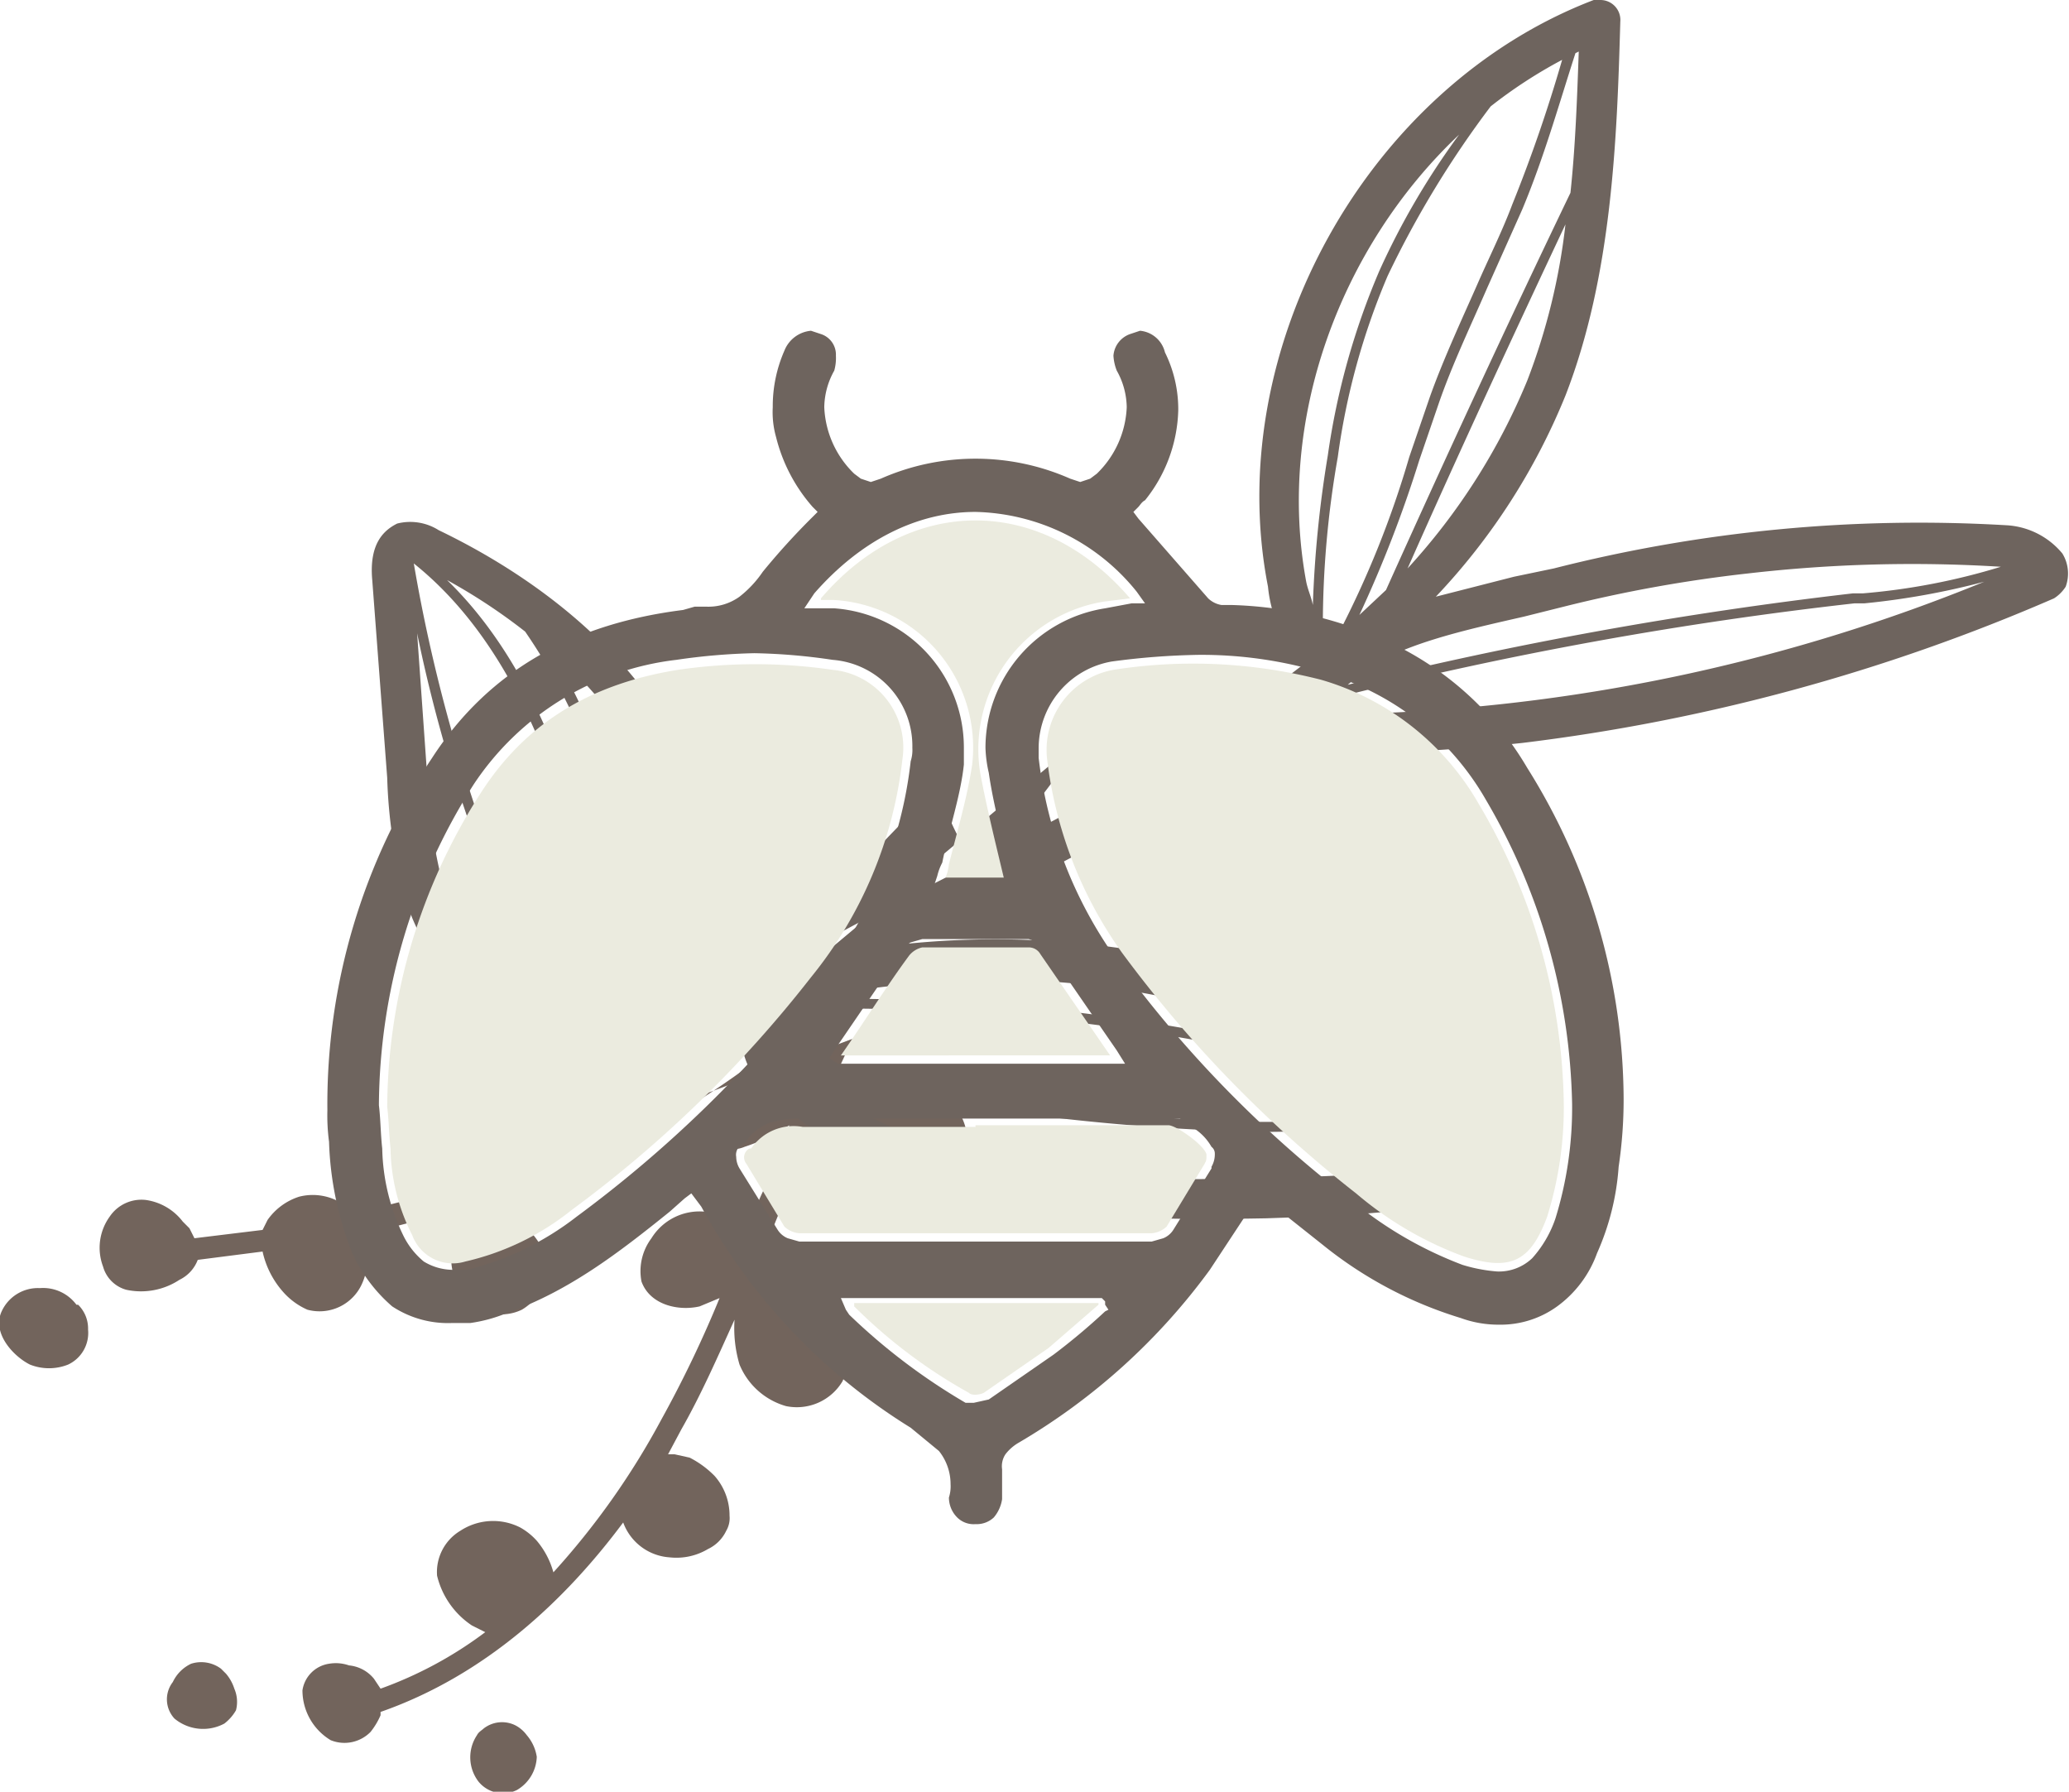
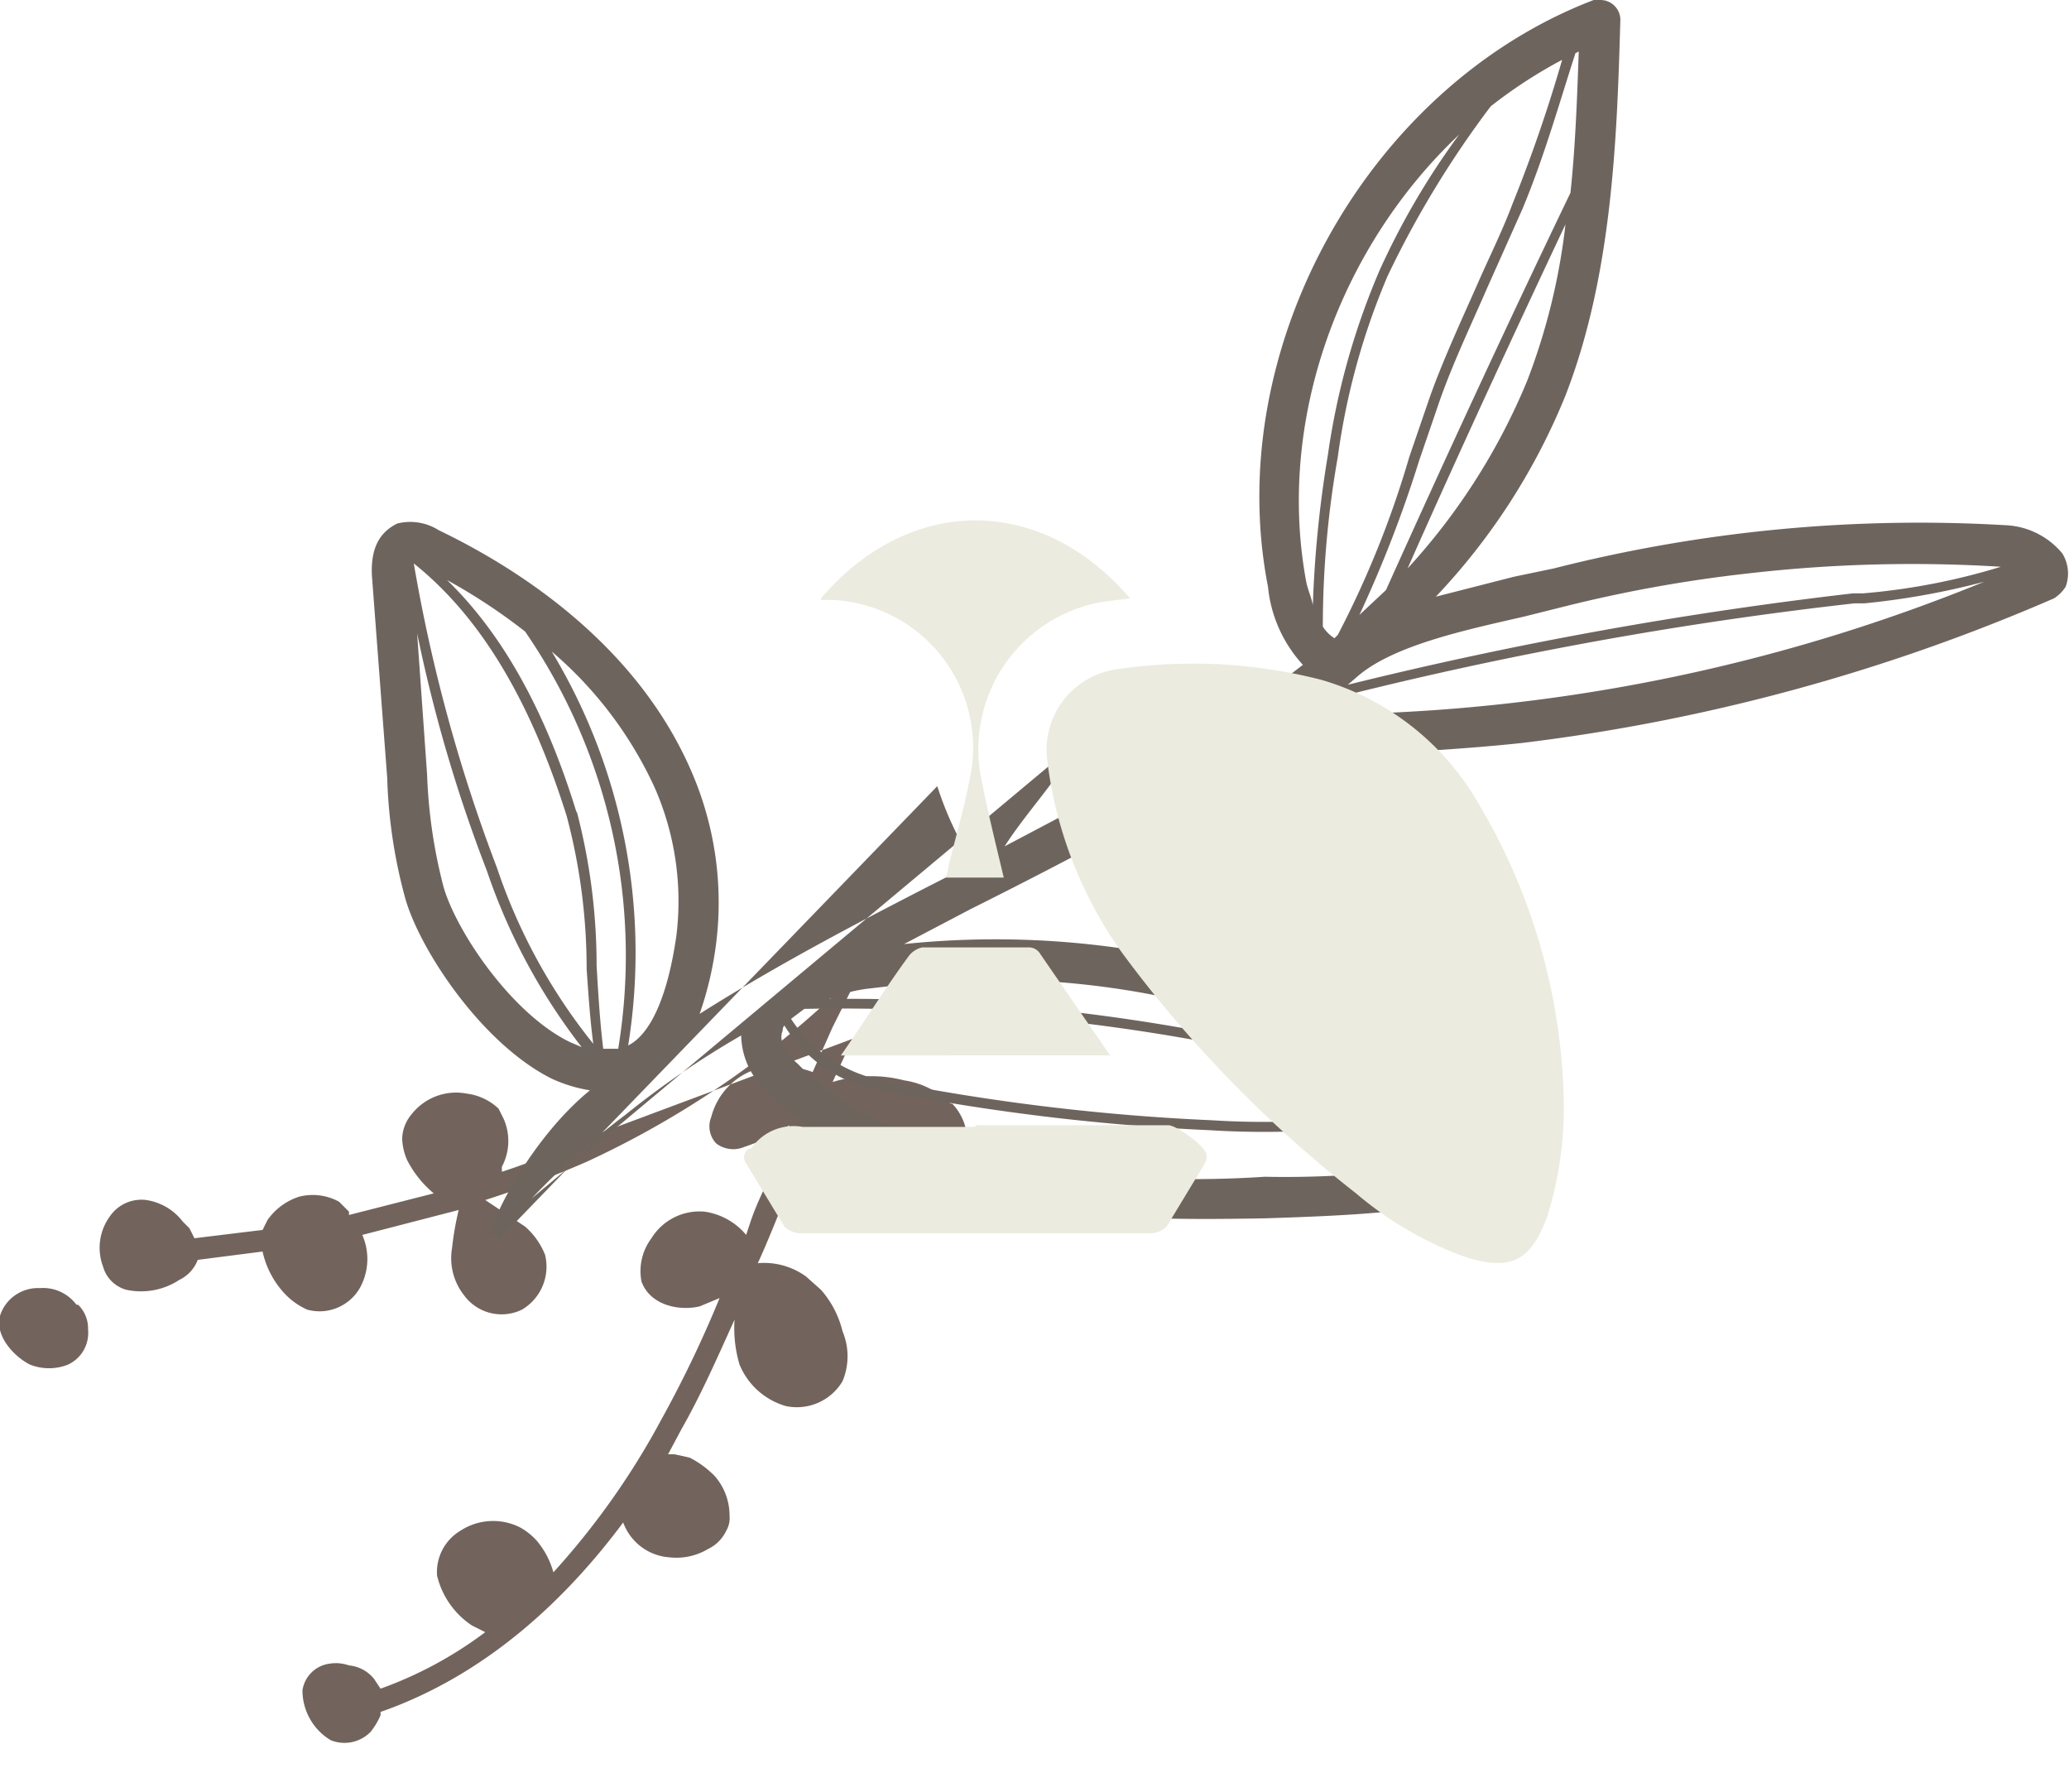
<svg xmlns="http://www.w3.org/2000/svg" id="Layer_1" data-name="Layer 1" viewBox="0 0 124.5 107.8">
  <title>icon-01</title>
  <path d="M36.1,69.7a35.2,35.2,0,0,1-4.5,1.8v-.3a3.3,3.3,0,0,0,.1-2.9l-.3-.6a3.4,3.4,0,0,0-1.9-.9A3.4,3.4,0,0,0,26.2,68a2.4,2.4,0,0,0-.6,1.5,3.5,3.5,0,0,0,.3,1.3,6.4,6.4,0,0,0,1.6,2l-5.1,1.3v-.2l-.6-.6a3.3,3.3,0,0,0-2.4-.3,3.7,3.7,0,0,0-1.9,1.4l-.3.6-4.1.5-.3-.6-.4-.4a3.4,3.4,0,0,0-2.2-1.3,2.3,2.3,0,0,0-2.2,1,3.2,3.2,0,0,0-.4,3,2,2,0,0,0,1.4,1.4,4.2,4.2,0,0,0,3.2-.6h0a2.2,2.2,0,0,0,1.1-1.2h0l3.9-.5a5.4,5.4,0,0,0,1.3,2.5h0a4.2,4.2,0,0,0,1.4,1,2.8,2.8,0,0,0,3.3-1.6,3.6,3.6,0,0,0,0-2.9l5.8-1.5H29a18.5,18.5,0,0,0-.4,2.3h0a3.6,3.6,0,0,0,.7,2.8,2.8,2.8,0,0,0,3.5.9,3,3,0,0,0,1.4-3.3A4.4,4.4,0,0,0,33,74.8l-2.4-1.6a63.7,63.7,0,0,0,6.1-2.3A56.2,56.2,0,0,0,53.3,59.2l-1.8,3.6-1.2,2.7a5.6,5.6,0,0,0-3.6-.1,4.1,4.1,0,0,0-2.5,2.8,1.5,1.5,0,0,0,.3,1.6,1.7,1.7,0,0,0,1.7.2,11.3,11.3,0,0,0,2.7-1.3c-.5,1.3-1,2.7-1.6,4s-.7,1.7-1,2.6a4,4,0,0,0-2.5-1.4,3.4,3.4,0,0,0-3.2,1.6,3.3,3.3,0,0,0-.6,2.6c.5,1.4,2.2,1.8,3.5,1.5l1.2-.5a69.7,69.7,0,0,1-3.5,7.3,45.9,45.9,0,0,1-6.5,9.2,5,5,0,0,0-1-1.9,3.9,3.9,0,0,0-1-.8,3.6,3.6,0,0,0-3.6.2,2.9,2.9,0,0,0-1.4,2.7,5,5,0,0,0,2.1,3l.8.4a23.9,23.9,0,0,1-6.3,3.4l-.4-.6a2.2,2.2,0,0,0-1.5-.8,2.4,2.4,0,0,0-1.2-.1,1.9,1.9,0,0,0-1.6,1.6,3.5,3.5,0,0,0,1.7,3,2.2,2.2,0,0,0,2.4-.5,4.4,4.4,0,0,0,.6-1V104c6.3-2.2,11.1-6.7,14.6-11.4a3.2,3.2,0,0,0,2.8,2.1,3.7,3.7,0,0,0,2.3-.5,2.3,2.3,0,0,0,1.1-1.1,1.5,1.5,0,0,0,.2-.9,3.6,3.6,0,0,0-.9-2.4,5.8,5.8,0,0,0-1.5-1.1l-.9-.2h-.4l.8-1.5c1.2-2.1,2.2-4.4,3.2-6.6a7.7,7.7,0,0,0,.3,2.7,4.3,4.3,0,0,0,2.8,2.5,3.2,3.2,0,0,0,3.4-1.5,3.9,3.9,0,0,0,0-3,5.9,5.9,0,0,0-1.3-2.5l-.9-.8A4.3,4.3,0,0,0,47,77c.6-1.3,1.1-2.6,1.6-3.8l2.1-5.4a1.4,1.4,0,0,1,.2.6l.5,1.2a12.7,12.7,0,0,0,1.8,2.7,4.8,4.8,0,0,0,1.1.9,3.7,3.7,0,0,0,3.1-.3,3.9,3.9,0,0,0,2.1-2.4,3.3,3.3,0,0,0-.8-3.1h-.1a5,5,0,0,0-2.8-1.4,7.9,7.9,0,0,0-4.3.1l1.2-2.6" transform="translate(-1.4 -1)" fill="#72645c" />
-   <path d="M30.5,105c-.1.1-.3.2-.4.4a2.4,2.4,0,0,0,.1,2.8,1.9,1.9,0,0,0,2.3.5,2.4,2.4,0,0,0,1.2-2,2.6,2.6,0,0,0-.6-1.3,2,2,0,0,0-.7-.6,1.8,1.8,0,0,0-1.9.2" transform="translate(-1.4 -1)" fill="#72645c" />
-   <path d="M15.5,102.6a2.6,2.6,0,0,0-.5-.9l-.3-.3a2,2,0,0,0-1.8-.3,2.3,2.3,0,0,0-1.1,1.1,1.7,1.7,0,0,0,.1,2.2,2.7,2.7,0,0,0,3,.3,2.7,2.7,0,0,0,.7-.8,2,2,0,0,0-.1-1.3" transform="translate(-1.4 -1)" fill="#72645c" />
  <path d="M6.7,80.9a2,2,0,0,0-.6-1.4H6a2.5,2.5,0,0,0-2.2-1,2.4,2.4,0,0,0-2.3,1.4c-.6,1.3.7,2.7,1.7,3.2a3.1,3.1,0,0,0,2.3,0,2.1,2.1,0,0,0,1.2-2.1" transform="translate(-1.4 -1)" fill="#72645c" />
  <path d="M33.4,73.1a44.4,44.4,0,0,1,5.6-5,54.3,54.3,0,0,1,7-4.8,4.6,4.6,0,0,0,1.6,3.4c3.7,3.7,9.1,5.6,13,6.4,5.6,1.3,11.4,1.3,17,1.2,2.9-.1,6-.2,9.1-.6a32.6,32.6,0,0,0,6.8-1.3,2,2,0,0,0,1.7-1.5,2.3,2.3,0,0,0-1-2.1,51.4,51.4,0,0,0-13.7-7.7,53.2,53.2,0,0,0-24.7-3.3l4-2.1c3.4-1.7,6.9-3.5,10.3-5.4A101.8,101.8,0,0,0,79.9,44c.5,1.5,2.4,2.4,4.8,2.3s5.5-.3,8.3-.6A115.1,115.1,0,0,0,125,37a2.3,2.3,0,0,0,.7-.7,2.3,2.3,0,0,0-.2-2,4.7,4.7,0,0,0-3.4-1.7,89.2,89.2,0,0,0-27.2,2.6l-2.4.5-4.7,1.2a38.7,38.7,0,0,0,7.8-12.1c2.8-7.2,3.1-15.4,3.3-22.5A1.2,1.2,0,0,0,97.7,1h-.4c-13.6,5.2-22.4,21-19.6,35.3A8.1,8.1,0,0,0,79.8,41a85.5,85.5,0,0,1-10.9,7.2L61.7,52h.1c1.4-2.2,3.3-4.1,4.5-6.4m-8.5,2.7a20,20,0,0,0,1.9,4.2l.3.5-1.3.6c-5.1,2.6-10.3,5.3-15.2,8.4a20.7,20.7,0,0,0,1-4.3A19.8,19.8,0,0,0,43,47.4c-3.2-7.4-10-12-15.2-14.5a3.2,3.2,0,0,0-2.5-.4c-.8.4-1.7,1.2-1.5,3.4l.9,11.9a30.7,30.7,0,0,0,1.1,7.3c.9,3.1,4.6,8.7,8.8,10.8a8.8,8.8,0,0,0,2.3.7c-4.3,3.5-7,10.1-5.6,8.6v.5M95.4,4.6a89.3,89.3,0,0,1-3,8.7c-.6,1.6-1.4,3.2-2.1,4.8s-2.1,4.6-2.9,6.9l-1.2,3.5a58.4,58.4,0,0,1-4.3,10.7l-.2.2a2.3,2.3,0,0,1-.7-.7,58.6,58.6,0,0,1,.9-10.2,42.1,42.1,0,0,1,3-10.9A59.1,59.1,0,0,1,91.1,7.4a28.7,28.7,0,0,1,4.3-2.8Zm1-.5c-.1,2.8-.2,5.7-.5,8.5-3.8,7.9-7.5,15.9-11.1,23.9L83.2,38a74.5,74.5,0,0,0,3.6-9.3L88,25.2c.8-2.3,1.9-4.6,2.9-6.9L93,13.6c1.3-3.1,2.2-6.3,3.2-9.4ZM84.6,43.9c-1.5,0-2.3-.4-2.5-.8v-.2A232.9,232.9,0,0,1,113,37.3h.6a45.4,45.4,0,0,0,7.2-1.3,107.3,107.3,0,0,1-36.2,7.9m8.5-5.8,2.4-.6a83.3,83.3,0,0,1,11.1-2,86.1,86.1,0,0,1,15.2-.4,39.3,39.3,0,0,1-8.3,1.6h-.6a242.2,242.2,0,0,0-30.4,5.5l.7-.6c2.2-1.8,6.4-2.7,9.9-3.5m.2-14.2a38.2,38.2,0,0,1-7.2,11.3c3.1-7,6.3-13.9,9.5-20.7a38,38,0,0,1-2.3,9.4ZM89.2,9.1a45.1,45.1,0,0,0-4.8,8.2,43.7,43.7,0,0,0-3.1,11.1,68.6,68.6,0,0,0-.9,9c-.1-.5-.3-.9-.4-1.4-1.8-9.7,2-20.1,9.2-26.9M49.8,61.7a120.6,120.6,0,0,1,37.3,5.2l1.5.9-5.6.4a50.6,50.6,0,0,1-8.7.2A130.6,130.6,0,0,1,54.5,66,8.5,8.5,0,0,1,49,62.3l.8-.6m34.7,3.9a116.6,116.6,0,0,0-33.2-4.5,9,9,0,0,1,2.2-.6l1.7-.2a50.6,50.6,0,0,1,24.4,3.1,30.6,30.6,0,0,1,4.9,2.2m-49-15.5a35.7,35.7,0,0,1,1.2,9.2c.1,1.4.2,3,.4,4.5a34.3,34.3,0,0,1-5.8-10.6,97.2,97.2,0,0,1-5-18.3c4,3.2,7,8.2,9.2,15.2Zm.6-.2c-1.9-6.2-4.5-10.8-7.8-14A34.6,34.6,0,0,1,33,39a34.4,34.4,0,0,1,5.6,25.1h-.9c-.2-1.6-.3-3.3-.4-5a36.5,36.5,0,0,0-1.2-9.3Zm4.7-1.5a17,17,0,0,1,1.3,8.9c-.5,3.5-1.5,5.9-2.9,6.6a35.1,35.1,0,0,0-4.6-23.7,23.8,23.8,0,0,1,6.2,8.2Zm-12.7,6a31,31,0,0,1-1-6.8l-.6-8.5a90,90,0,0,0,4.2,14.3A36.3,36.3,0,0,0,36.4,64l-.7-.3c-3.5-1.7-6.8-6.6-7.6-9.3ZM77.5,71.8a64.7,64.7,0,0,1-16.4-1c-3.6-.8-8.5-2.5-11.7-5.8-.6-.5-1.2-1.3-.9-2a.4.4,0,0,1,.1-.3,8.4,8.4,0,0,0,5.8,3.9A132.2,132.2,0,0,0,74.2,69a52.7,52.7,0,0,0,8.9-.2c2.1-.2,4.2-.4,6.4-.4a24.8,24.8,0,0,1,2.6,1.9,59.9,59.9,0,0,1-14.6,1.5Zm15.3-1.2.6-.8-.6,1.1a.4.4,0,0,0-.1-.3Z" transform="translate(-1.4 -1)" fill="#6e645e" />
-   <path d="M89.3,80.3a6.6,6.6,0,0,0,2.3.4,5.8,5.8,0,0,0,3.5-1.1,6.8,6.8,0,0,0,2.4-3.2,15.3,15.3,0,0,0,1.3-5.2,27.3,27.3,0,0,0,.3-4.1,37.7,37.7,0,0,0-5.8-19.9,18.9,18.9,0,0,0-8.6-7.7,24.2,24.2,0,0,0-9.2-2.1h-.6a1.5,1.5,0,0,1-.8-.4l-4.2-4.8-.3-.4.3-.3c.1-.1.2-.3.4-.4a9,9,0,0,0,2-5.4,7.7,7.7,0,0,0-.8-3.5A1.7,1.7,0,0,0,70,20.9l-.6.2a1.5,1.5,0,0,0-1,1.3,2.9,2.9,0,0,0,.2.9,4.6,4.6,0,0,1,.6,2.2,5.9,5.9,0,0,1-1.8,4l-.4.3-.6.2-.6-.2a14.1,14.1,0,0,0-11.4,0l-.6.2-.6-.2-.4-.3a5.9,5.9,0,0,1-1.8-4,4.6,4.6,0,0,1,.6-2.2,2.8,2.8,0,0,0,.1-.9,1.3,1.3,0,0,0-.9-1.3l-.6-.2a1.9,1.9,0,0,0-1.6,1.2,8.3,8.3,0,0,0-.7,3.4,5.5,5.5,0,0,0,.2,1.8,10,10,0,0,0,2.2,4.2l.3.3-.3.3a42.8,42.8,0,0,0-3,3.3,6.6,6.6,0,0,1-1.4,1.5,3.2,3.2,0,0,1-2,.6h-.7l-.7.2c-6.4.8-11.6,3.5-15.1,8.9a37.6,37.6,0,0,0-6.3,21.2,12.1,12.1,0,0,0,.1,1.9,19.6,19.6,0,0,0,1.4,6.7A9.4,9.4,0,0,0,25,79.6a6.1,6.1,0,0,0,3.6,1h1.1a9,9,0,0,0,2.2-.6c3.7-1.3,6.7-3.6,9.8-6.1l.9-.8.4-.3.3.4.3.4A35.8,35.8,0,0,0,56.2,86.9l1.7,1.4a3.2,3.2,0,0,1,.7,2,2.2,2.2,0,0,1-.1.8h0a1.7,1.7,0,0,0,.5,1.2,1.4,1.4,0,0,0,1.1.4,1.5,1.5,0,0,0,1.1-.4,2.2,2.2,0,0,0,.5-1.1V89.7h0v-.3a1.3,1.3,0,0,1,.2-.9,2.7,2.7,0,0,1,.8-.7A38.1,38.1,0,0,0,74.2,77.4l2.7-4.1.3-.5.4.4L81,75.9a24.6,24.6,0,0,0,8.3,4.4M50.4,36.7c2.8-3.2,6.2-4.9,9.7-4.9a12.8,12.8,0,0,1,9.7,4.8l.5.7h-.8l-1.6.3A8.5,8.5,0,0,0,60.7,46a7.7,7.7,0,0,0,.2,1.5c.3,2.1.9,4.1,1.3,6.2l.2.6H57.6l.2-.6a3.4,3.4,0,0,1,.3-.8c.4-2,1.1-4,1.3-5.9V46a8.4,8.4,0,0,0-7.8-8.4H49.8ZM63.3,57.5l.6.2a1,1,0,0,1,.5.4l4.2,6.1.5.8h-18l.5-.8,4.1-6c.2-.2.3-.4.5-.5l.7-.2h6.4M36.1,74.2a17.6,17.6,0,0,1-6.6,3.2h-.9a3.4,3.4,0,0,1-1.7-.5,4.7,4.7,0,0,1-1.2-1.5,12.5,12.5,0,0,1-1.3-5.3c-.1-.9-.1-1.8-.2-2.6h0a36.3,36.3,0,0,1,5.7-19.3,17,17,0,0,1,12.2-7.5,37.3,37.3,0,0,1,4.7-.4,35.7,35.7,0,0,1,4.7.4A5.2,5.2,0,0,1,56.3,46a2.2,2.2,0,0,1-.1.8,25.5,25.5,0,0,1-5.6,13.3A74.5,74.5,0,0,1,36.1,74.2m31.8,5.7a38.8,38.8,0,0,1-3.1,2.6l-3.9,2.7-.9.2h-.5a36.8,36.8,0,0,1-7-5.3h0l-.2-.3h0l-.3-.7H67.7l.2.2v.2l.2.3Zm6.4-8.6L72,75a1.3,1.3,0,0,1-.6.5l-.7.2H49.5l-.7-.2a1.3,1.3,0,0,1-.6-.5l-2.3-3.7a1.4,1.4,0,0,1-.2-.7.7.7,0,0,1,.1-.5l.3-.3h.1a3.1,3.1,0,0,1,1.4-1.2,5.8,5.8,0,0,1,1.9-.3H72.4l.7.5A3.2,3.2,0,0,1,74.3,70a.5.5,0,0,1,.2.4h0a1.5,1.5,0,0,1-.2.8M68.5,58.6a26,26,0,0,1-4.6-12V46a5.3,5.3,0,0,1,4.4-5.2,43.8,43.8,0,0,1,5.2-.4,25.4,25.4,0,0,1,7.6,1.1,16.4,16.4,0,0,1,9.7,7.6A37.5,37.5,0,0,1,96,67.4h0a22.6,22.6,0,0,1-1,6.9,6.9,6.9,0,0,1-1.4,2.4,2.9,2.9,0,0,1-2.1.8,9.5,9.5,0,0,1-2.1-.4,23.5,23.5,0,0,1-6.7-3.9A70.2,70.2,0,0,1,68.5,58.6" transform="translate(-1.4 -1)" fill="#6e645e" />
-   <path d="M24.7,67.6a35.3,35.3,0,0,1,5.7-19c2.8-4.3,6.8-6.5,11.8-7.3a32.2,32.2,0,0,1,9.3,0,4.7,4.7,0,0,1,4.2,5.4,25.2,25.2,0,0,1-5.5,13.1,73.5,73.5,0,0,1-14.4,14,15.9,15.9,0,0,1-6.4,3.1,2.6,2.6,0,0,1-3.2-1.6,11.8,11.8,0,0,1-1.3-5.2c-.1-.9-.1-1.7-.2-2.5" transform="translate(-1.4 -1)" fill="#ebebdf" />
  <path d="M95.5,67.4a22,22,0,0,1-1,6.8c-1,2.7-2.2,3.3-5,2.4A21.3,21.3,0,0,1,83,72.8,74.5,74.5,0,0,1,68.9,58.3a25.1,25.1,0,0,1-4.5-11.7,4.9,4.9,0,0,1,4-5.3,31,31,0,0,1,12.5.6,16.1,16.1,0,0,1,9.5,7.5,36.3,36.3,0,0,1,5.1,18" transform="translate(-1.4 -1)" fill="#ebebdf" />
  <path d="M60.1,68.7H71.7c.5,0,2.3,1.3,2.3,1.8s-.1.4-.1.5l-2.3,3.8a1.5,1.5,0,0,1-.9.4H49.5a1.5,1.5,0,0,1-.9-.4L46.3,71a.6.6,0,0,1,.2-.9h.1a3.1,3.1,0,0,1,3.1-1.3H60.1" transform="translate(-1.4 -1)" fill="#ebebdf" />
  <path d="M50.8,37c5.3-6.2,13.2-6.3,18.6,0l-1.6.2a9,9,0,0,0-7.4,10.4c.4,2.1.9,4.1,1.4,6.2H58.3a3.1,3.1,0,0,0,.2-.8c.5-2,1.1-4,1.4-6a8.9,8.9,0,0,0-8.3-9.9h-.8" transform="translate(-1.4 -1)" fill="#EBEBDF" />
-   <path d="M52,64.5c1.4-2,2.7-4.1,4.1-6a1.4,1.4,0,0,1,.8-.5h6.4a.8.8,0,0,1,.7.4l4.2,6.1Z" transform="translate(-1.4 -1)" fill="#EBEBDF" />
-   <path d="M67.5,79.5l-3,2.6-3.9,2.7c-.2.1-.7.2-.9,0a31.3,31.3,0,0,1-6.9-5.2v-.2H67.5" transform="translate(-1.4 -1)" fill="#EBEBDF" />
+   <path d="M52,64.5c1.4-2,2.7-4.1,4.1-6a1.4,1.4,0,0,1,.8-.5h6.4a.8.8,0,0,1,.7.4l4.2,6.1" transform="translate(-1.4 -1)" fill="#EBEBDF" />
</svg>